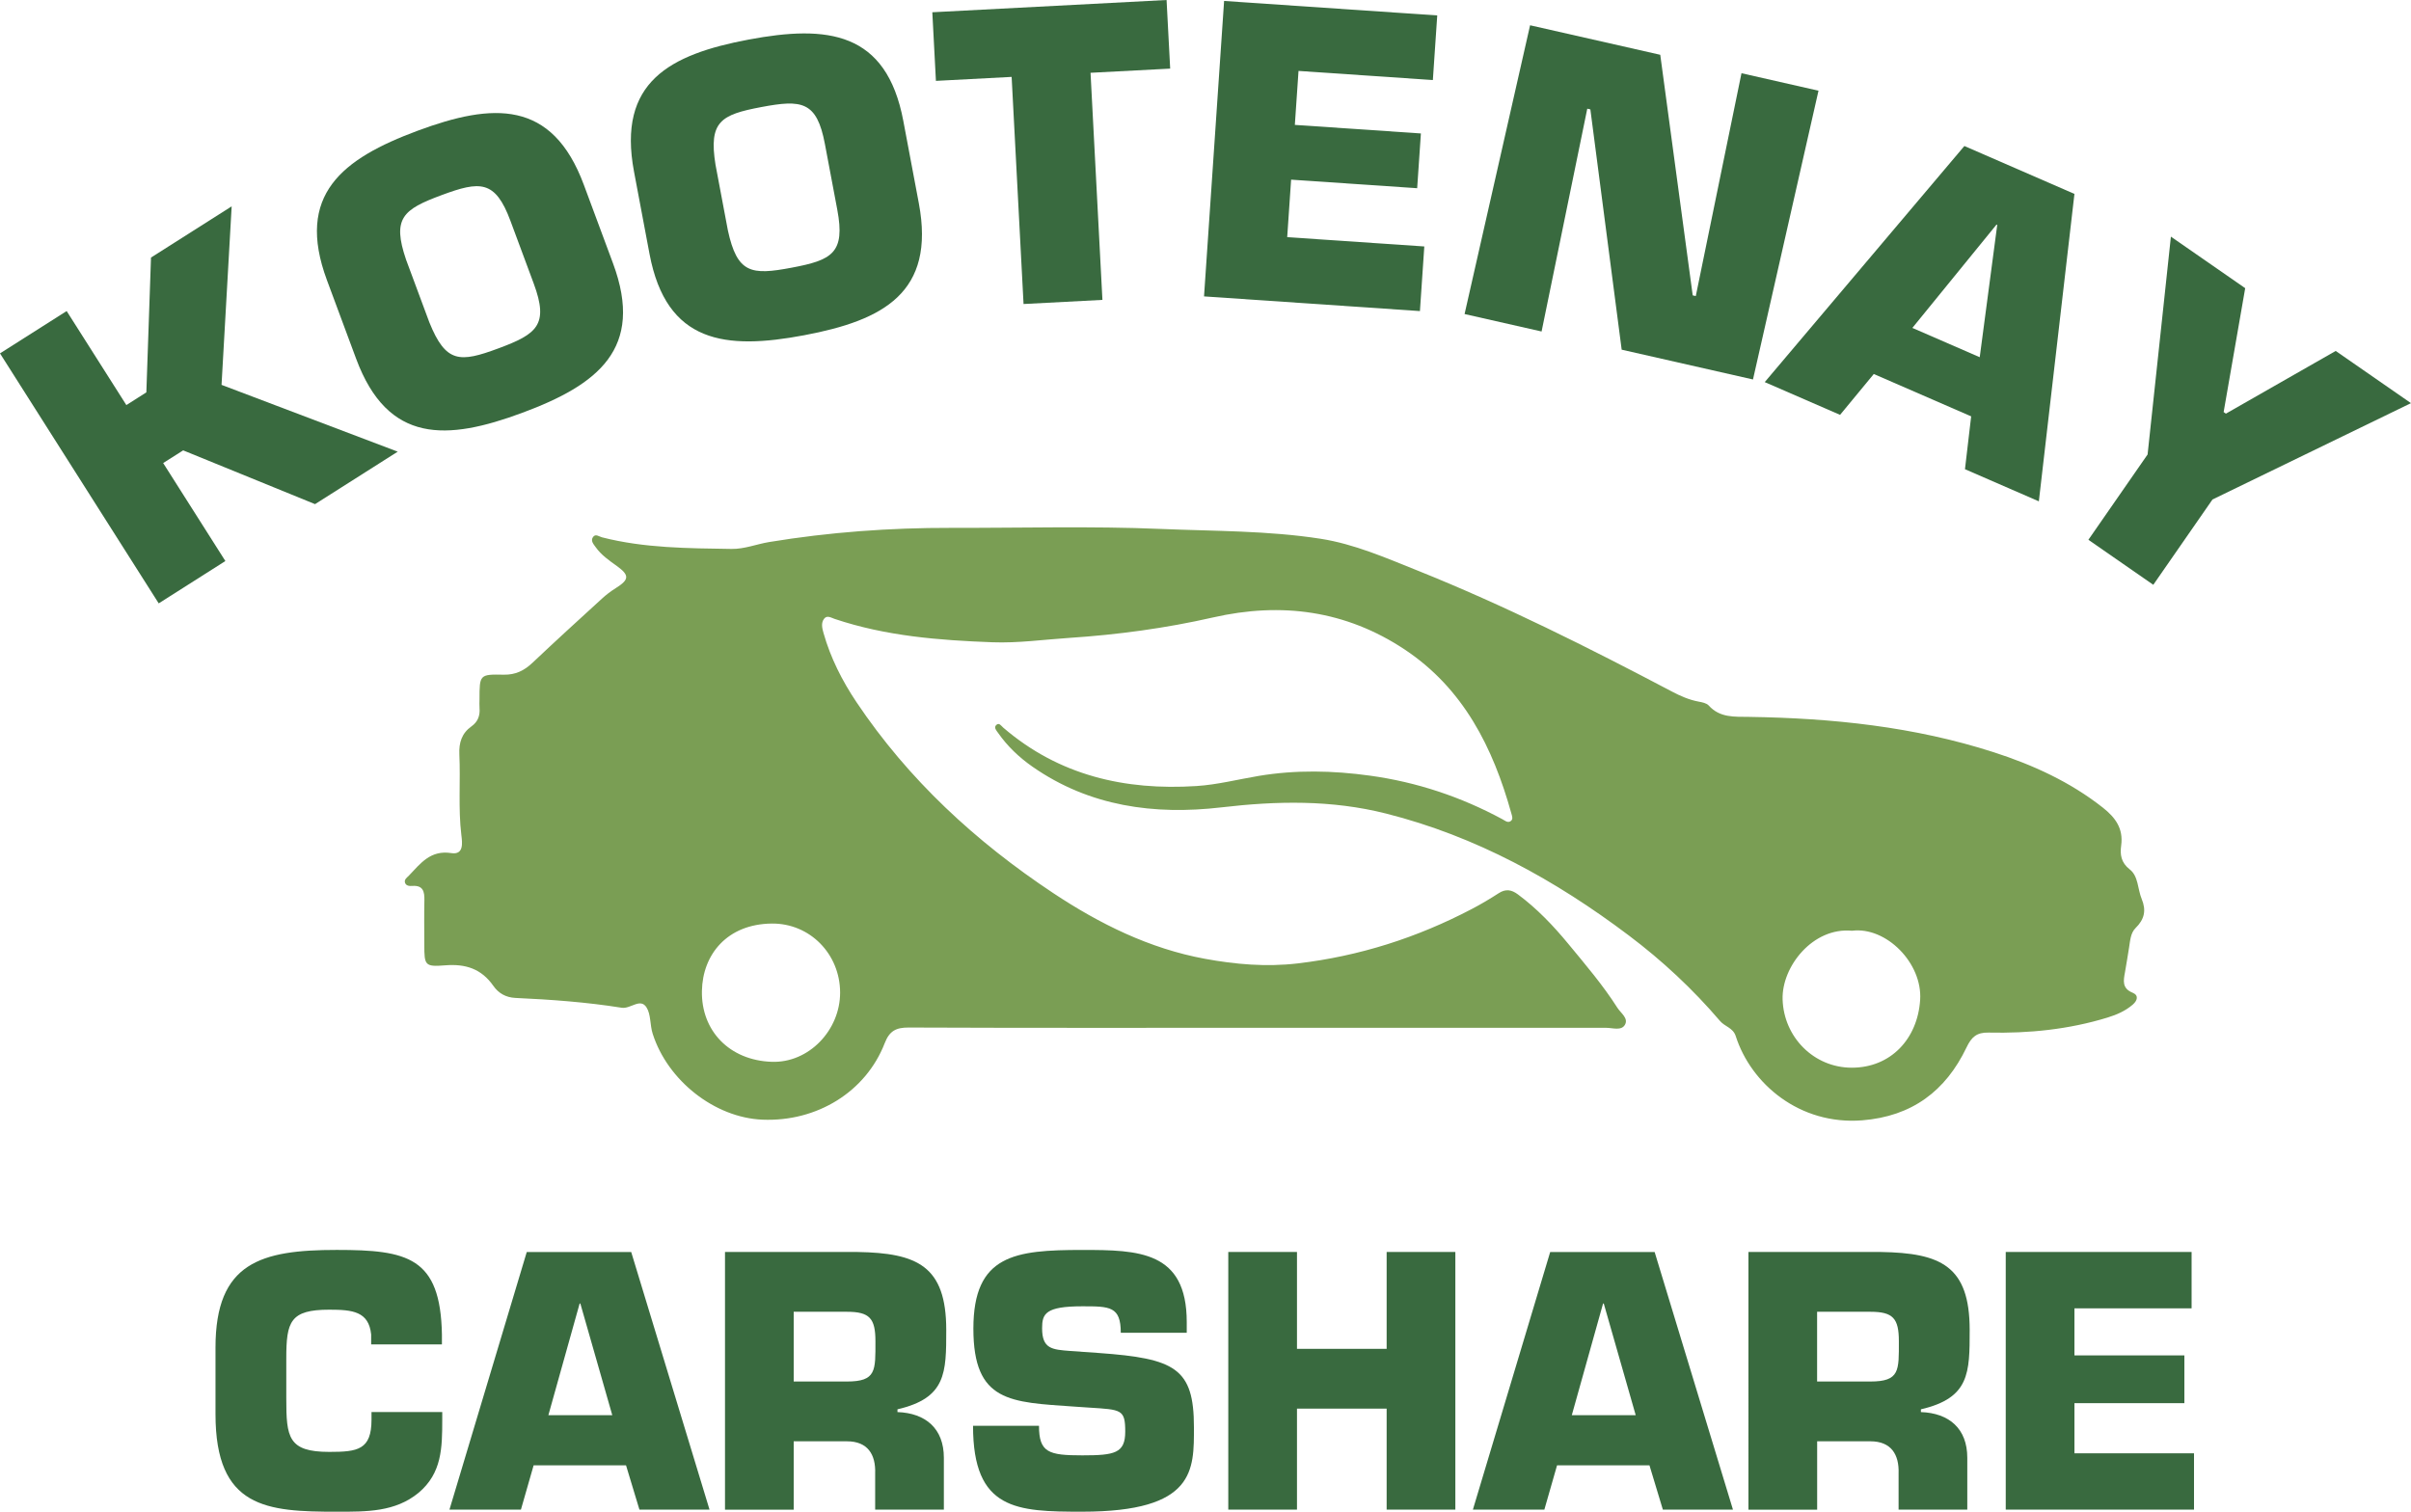
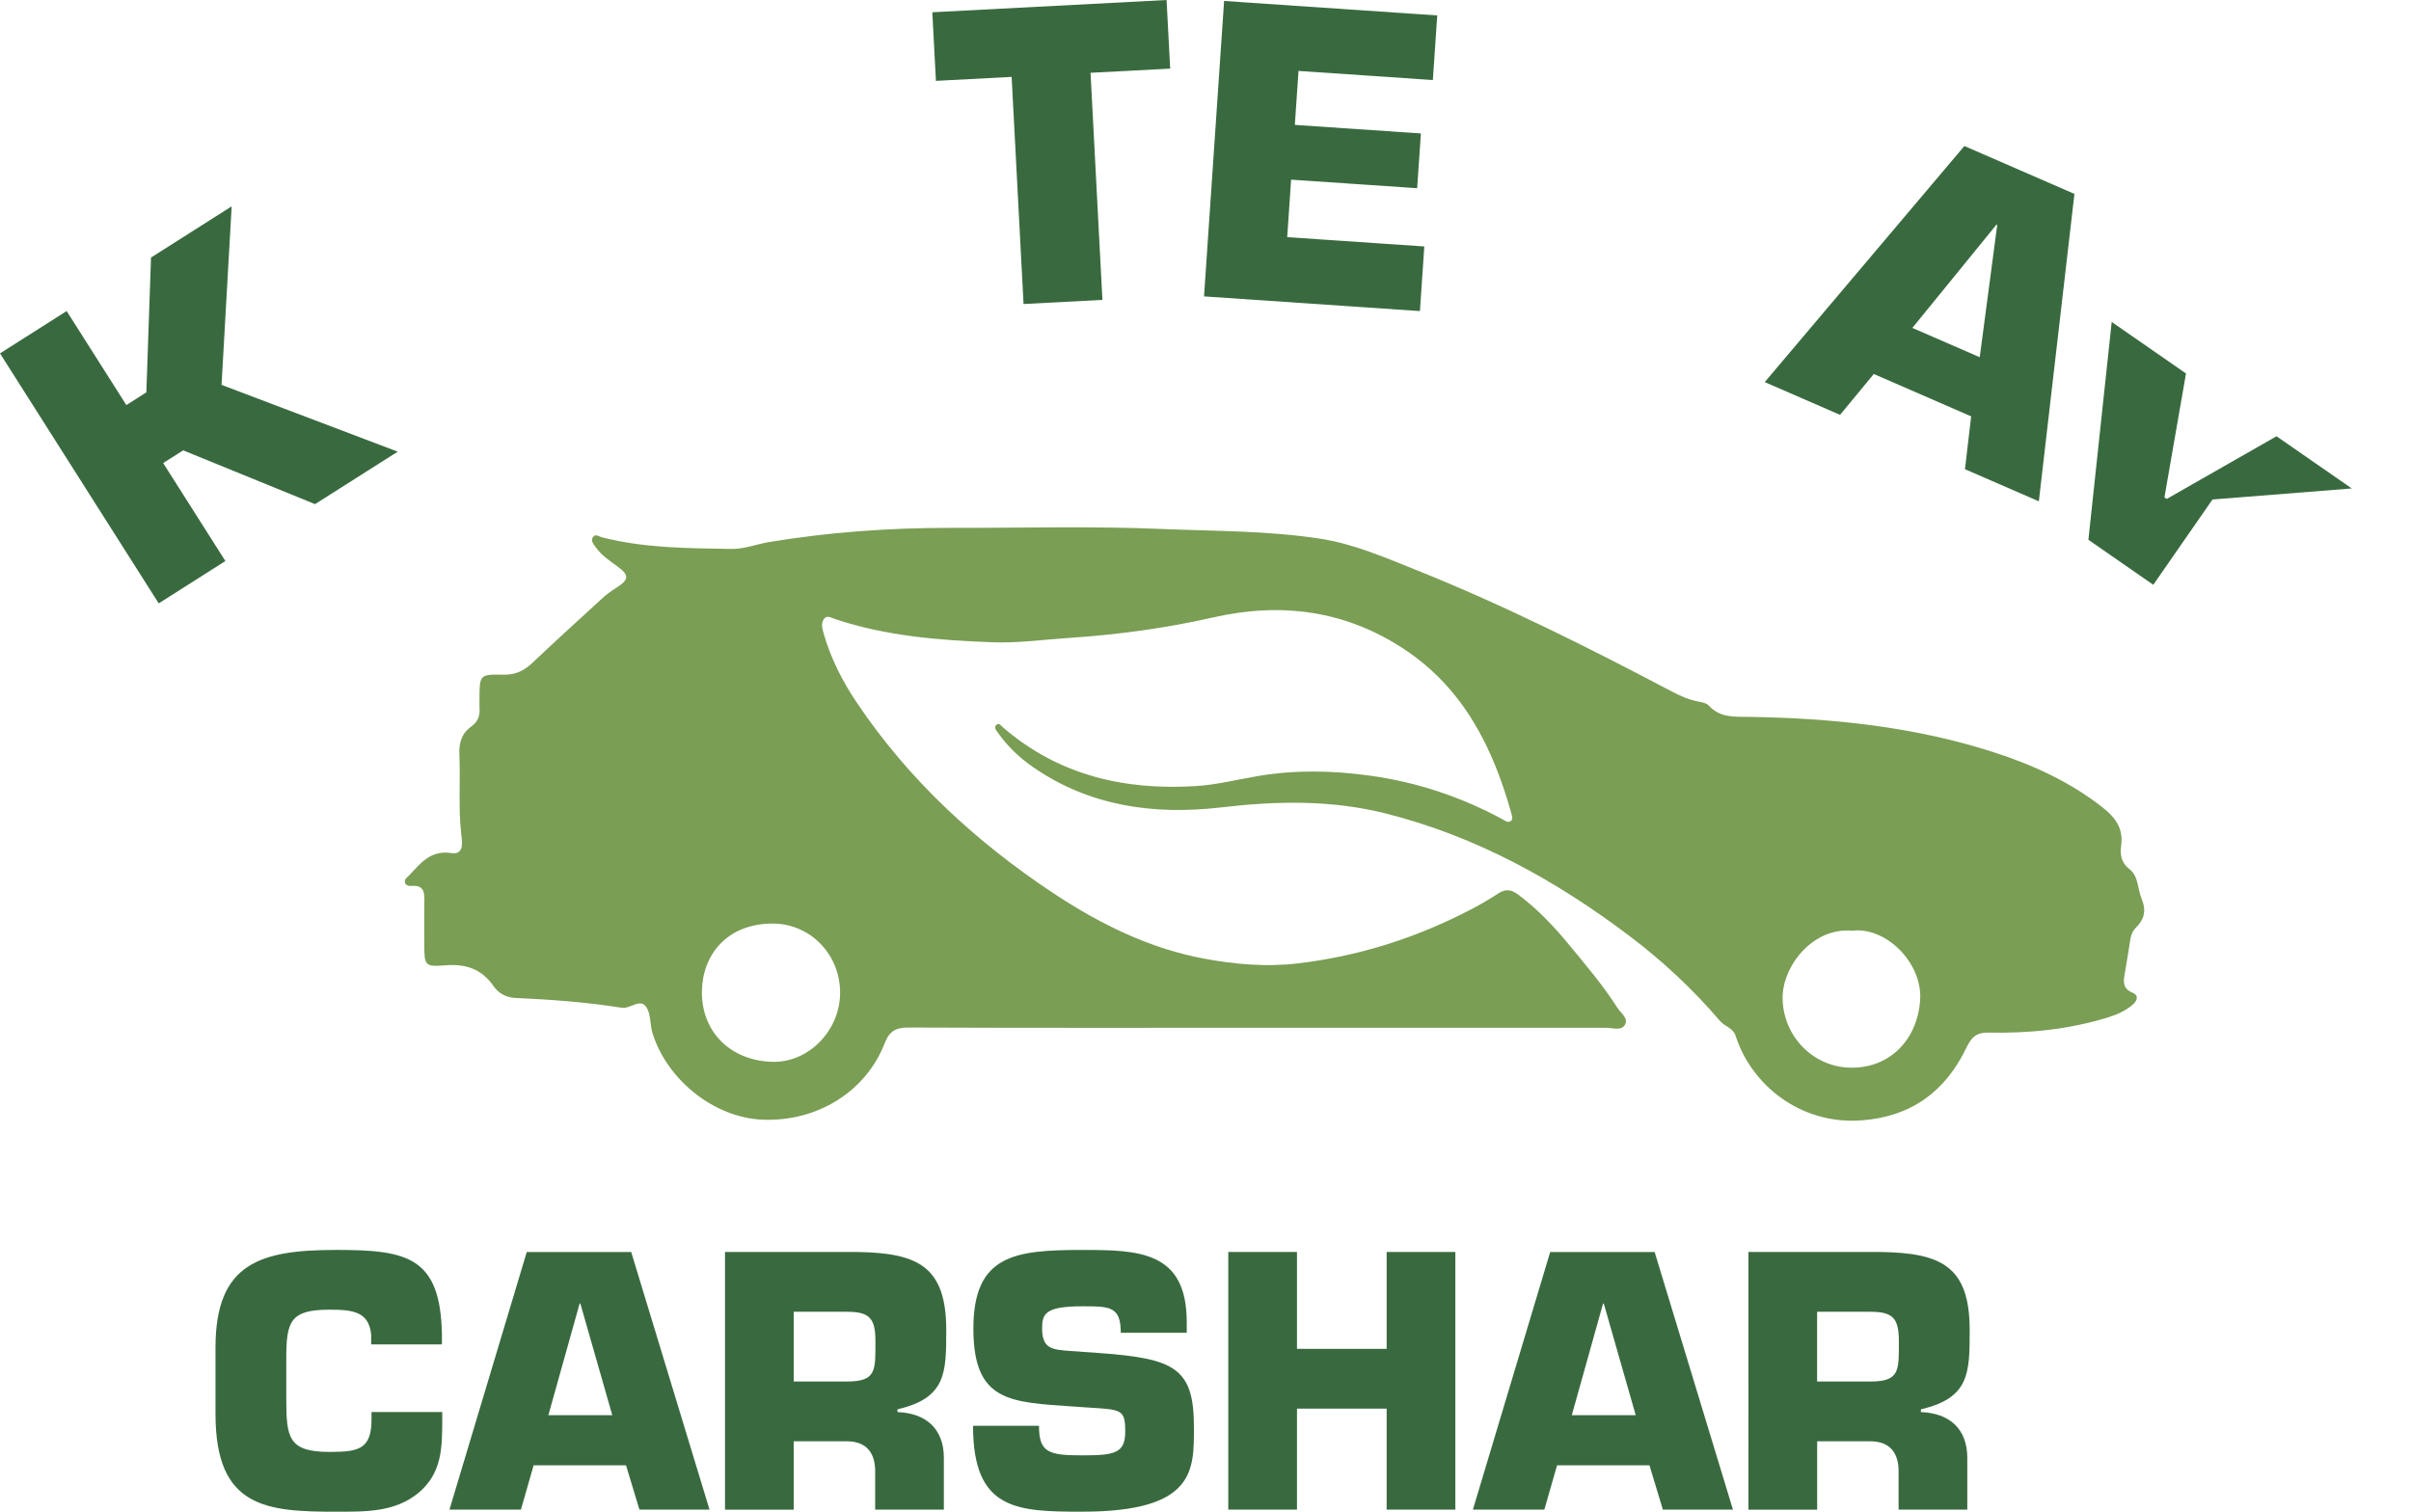
<svg xmlns="http://www.w3.org/2000/svg" version="1.1" id="Layer_1" x="0px" y="0px" viewBox="0 0 969.32 607.83" style="enable-background:new 0 0 969.32 607.83;" xml:space="preserve">
  <style type="text/css">
	.st0{fill:#7A9E54;}
	.st1{fill:#396A3F;}
</style>
  <path class="st0" d="M505.81,413.27c-46.83,0-93.65,0.08-140.48-0.11c-5.06-0.02-7.72,1.33-9.63,6.26  c-7.58,19.59-27.24,31.68-49.14,30.79c-19.23-0.79-38.15-15.71-44.16-34.57c-1.13-3.53-0.67-7.71-2.46-10.55  c-2.5-3.99-6.4,0.68-10.01,0.11c-14.13-2.25-28.41-3.29-42.7-3.94c-3.9-0.18-6.84-1.93-8.87-4.84c-4.81-6.88-11.17-8.93-19.37-8.27  c-8.2,0.66-8.39-0.01-8.4-8.22c-0.01-6-0.1-12,0.03-18c0.07-3.46-0.54-6-4.81-5.71c-1.14,0.08-2.56,0.03-2.98-1.3  c-0.41-1.3,0.82-2.07,1.6-2.89c4.65-4.86,8.64-10.32,17-9.01c5.12,0.8,4.43-4.15,4.06-7.21c-1.31-10.81-0.31-21.65-0.81-32.45  c-0.22-4.74,0.97-8.53,4.87-11.3c2.58-1.83,3.49-4.31,3.24-7.37c-0.1-1.16-0.01-2.33-0.01-3.5c0.01-9.93,0.01-10.11,9.78-9.91  c4.73,0.09,8.22-1.66,11.55-4.81c9.19-8.7,18.55-17.23,27.89-25.76c1.71-1.57,3.59-3,5.56-4.23c5.45-3.42,5.59-5.18,0.46-8.88  c-3.11-2.24-6.28-4.41-8.54-7.6c-0.85-1.2-2.12-2.53-1.08-4.04c1.02-1.49,2.44-0.21,3.63,0.09c17.1,4.38,34.6,4.39,52.07,4.67  c5.2,0.08,10.09-1.94,15.17-2.78c24.2-3.98,48.54-5.74,73.04-5.69c28.16,0.06,56.36-0.76,84.47,0.43c21.41,0.91,43,0.65,64.21,3.96  c13.46,2.1,26.15,7.65,38.82,12.73c35.13,14.09,68.9,31.05,102.35,48.68c3.41,1.8,6.88,3.33,10.7,4.05c1.44,0.27,3.24,0.6,4.13,1.59  c4.51,4.99,10.34,4.47,16.19,4.56c33.41,0.5,66.43,3.91,98.4,14.22c15.74,5.08,30.7,11.9,43.84,22.26  c5.02,3.96,8.31,8.37,7.38,15.23c-0.49,3.6-0.12,6.85,3.49,9.66c3.44,2.67,3.11,7.87,4.75,11.82c1.93,4.64,1.1,8.22-2.44,11.7  c-2.07,2.04-2.18,5.15-2.64,7.94c-0.54,3.28-1.04,6.57-1.63,9.84c-0.62,3.38-1.26,6.48,3.08,8.25c2.56,1.05,1.9,3.17,0.05,4.77  c-2.96,2.56-6.47,4.08-10.16,5.21c-15.58,4.78-31.6,6.4-47.8,6.04c-4.82-0.11-6.89,1.8-8.89,5.99  c-8.38,17.54-21.99,27.71-41.9,29.29c-25.25,1.99-44.77-14.75-50.87-33.85c-1.08-3.38-4.38-3.82-6.3-6.07  c-10.96-12.84-23.27-24.31-36.74-34.45c-29.52-22.25-61.4-39.85-97.55-48.98c-21.95-5.54-43.88-5.1-66.27-2.48  c-26.82,3.13-52.92-0.33-75.91-16.38c-5.35-3.74-10.06-8.21-13.82-13.6c-0.64-0.91-1.76-2.07-0.77-3.09  c1.19-1.23,2.06,0.31,2.85,0.99c22.43,19.28,48.95,25.34,77.67,23.5c8.41-0.54,16.72-2.68,25.08-4.08  c14.9-2.48,29.72-2.17,44.71-0.1c18.88,2.61,36.52,8.5,53.22,17.51c1,0.54,2.06,1.54,3.22,0.85c1.27-0.75,0.68-2.14,0.39-3.19  c-7.37-26.47-19.26-50.21-42.89-65.9c-23.61-15.67-49.51-19.16-77.05-12.88c-19.01,4.33-38.31,6.93-57.79,8.22  c-10.29,0.68-20.53,2.14-30.88,1.76c-21.51-0.8-42.89-2.48-63.5-9.41c-1.35-0.46-2.98-1.57-4.16-0.09c-1.36,1.71-0.8,3.89-0.27,5.77  c2.84,10.03,7.51,19.24,13.28,27.84c20.9,31.17,47.96,56.09,79.05,76.72c18.72,12.42,38.76,22.35,61.03,26.44  c12.21,2.24,24.58,3.34,37.24,1.86c24.82-2.92,48.05-10.35,70.08-21.9c3.68-1.93,7.27-4.06,10.76-6.32  c2.81-1.83,5.14-1.46,7.73,0.46c7.68,5.7,14.22,12.56,20.27,19.89c6.89,8.35,13.93,16.59,19.76,25.74c1.36,2.13,4.55,4.19,2.99,6.83  c-1.46,2.48-4.93,1.19-7.49,1.19C599.13,413.29,552.47,413.27,505.81,413.27z M337.76,399.07c-0.04-15.46-12.14-27.88-27.48-27.72  c-17.93,0.19-27.81,12.43-28.08,27.11c-0.3,16.02,11.05,27.88,28.04,28.48C325.19,427.48,337.8,414.21,337.76,399.07z   M744.57,374.24c-15.74-1.48-28.27,14.42-27.89,27.59c0.44,15.12,12.5,27.45,27.76,27.48c15.71,0.03,26.54-11.6,27.54-27.29  C772.93,387.26,758.33,372.5,744.57,374.24z" />
  <g>
    <path class="st1" d="M177.8,567.78v3.04c0,11.33-0.14,21.55-9.53,29.42c-9.39,7.74-20.86,7.6-32.87,7.6   c-28.18,0-48.76-1.38-48.76-39.23v-26.8c0-34.25,18.37-39.23,48.76-39.23c28.45,0,41.71,2.9,42.27,33.98v4h-28.45v-4   c-0.97-9.25-7.46-9.95-16.85-9.95c-15.75,0-17.27,4.83-17.27,19.61v16.16c0,15.47,0.69,21.41,17.27,21.41   c11.46,0,16.99-0.83,16.99-12.98v-3.04H177.8z" />
    <path class="st1" d="M214.54,589.19l-5.11,17.82H180.7l31.08-103.59h41.99l31.49,103.59h-28.18l-5.39-17.82H214.54z M233.32,524.13   h-0.28l-12.57,44.89h25.69L233.32,524.13z" />
    <path class="st1" d="M291.47,503.41h53.32c23.9,0.41,35.64,5.52,35.64,31.35c0,17.27,0,27.35-19.61,31.91v1.11   c11.33,0.41,18.65,6.63,18.65,18.37v20.86h-27.62v-14.5c0.28-7.74-3.04-12.98-11.33-12.98H319.1v27.49h-27.62V503.41z    M340.5,555.49c11.88,0,11.46-4.42,11.46-16.16c0-9.25-2.35-11.88-11.46-11.88H319.1v28.04H340.5z" />
    <path class="st1" d="M441.75,544.02c30.66,2.21,38.26,6.08,38.26,29.83c0,17.13,0.69,33.98-44.89,33.98   c-26.38,0-43.92-0.55-43.92-34.53h26.52c0,10.77,3.87,11.88,17.4,11.88c12.98,0,17.27-0.83,17.27-9.53c0-8.98-1.52-8.84-14.5-9.67   l-6.08-0.41c-25.55-1.8-40.47-1.66-40.47-31.35s16.71-31.63,43.79-31.63c22.65,0,41.99,0.41,41.99,29.01v4.28h-26.52   c0-10.63-4.42-10.63-15.47-10.63c-14.92,0-16.16,3.04-16.16,8.84c0,8.29,4.01,8.56,11.33,9.12L441.75,544.02z" />
    <path class="st1" d="M585.11,607.01h-27.62V566.4h-36.05v40.61h-27.62V503.41h27.62v38.95h36.05v-38.95h27.62V607.01z" />
    <path class="st1" d="M626,589.19l-5.11,17.82h-28.73l31.08-103.59h41.99l31.49,103.59h-28.18l-5.39-17.82H626z M644.78,524.13   h-0.28l-12.57,44.89h25.69L644.78,524.13z" />
    <path class="st1" d="M702.93,503.41h53.32c23.9,0.41,35.64,5.52,35.64,31.35c0,17.27,0,27.35-19.61,31.91v1.11   c11.33,0.41,18.65,6.63,18.65,18.37v20.86h-27.62v-14.5c0.28-7.74-3.04-12.98-11.33-12.98h-21.41v27.49h-27.62V503.41z    M751.96,555.49c11.88,0,11.46-4.42,11.46-16.16c0-9.25-2.35-11.88-11.46-11.88h-21.41v28.04H751.96z" />
-     <path class="st1" d="M834.01,544.99h44.2v19.2h-44.2v20.17h48.07v22.65h-75.69V503.41h74.72v22.65h-47.1V544.99z" />
  </g>
  <g>
    <path class="st1" d="M50.8,162.87l8.04-5.1l1.87-54.21l32.43-20.59l-4.07,71.78l70.83,26.86l-33.24,21.1l-53.02-21.62l-8.04,5.1   l25.01,39.4l-26.8,17.02L0,142.09l26.8-17.02L50.8,162.87z" />
-     <path class="st1" d="M143.17,144.22l-11.72-31.55c-12.77-34.38,6.23-48.88,36.44-60.1c30.21-11.22,54.07-12.63,66.84,21.75   l11.72,31.55c12.77,34.38-6.23,48.88-36.44,60.1C179.79,177.19,155.93,178.6,143.17,144.22z M214.57,113.98l-9.34-25.15   c-6.13-16.52-12.25-16.11-27.73-10.36c-15.48,5.75-19.93,9.26-14.24,25.95l9.34,25.15c6.64,16.5,12.3,16.26,27.78,10.51   C215.87,134.33,220.76,130.65,214.57,113.98z" />
-     <path class="st1" d="M261.13,102.09l-6.23-33.07c-6.79-36.04,14.38-47.13,46.05-53.1c31.67-5.97,55.43-3.33,62.22,32.7l6.23,33.07   c6.79,36.04-14.38,47.13-46.05,53.1C291.68,140.76,267.92,138.12,261.13,102.09z M336.62,84.31l-4.97-26.37   c-3.26-17.32-9.36-17.95-25.58-14.89c-16.22,3.06-21.21,5.77-18.41,23.18l4.97,26.37c3.76,17.38,9.39,18.1,25.61,15.04   C334.46,104.59,339.91,101.79,336.62,84.31z" />
    <path class="st1" d="M443.22,120.58l-31.71,1.66l-4.79-91.32l-30.44,1.6l-1.45-27.59L469.01,0l1.45,27.59l-32.02,1.68   L443.22,120.58z" />
    <path class="st1" d="M520.58,50.22l50.68,3.44l-1.5,22.02l-50.68-3.44l-1.57,23.12l55.12,3.74l-1.76,25.98l-86.8-5.9l8.07-118.79   l85.69,5.82l-1.76,25.98l-54.01-3.67L520.58,50.22z" />
-     <path class="st1" d="M619.78,133.29l-30.96-7.02l26.34-116.11l52.33,11.87l13.05,96.73l1.24,0.28l18.37-89.6l30.96,7.03   l-26.34,116.11l-52.79-11.98l-12.59-96.62l-1.24-0.28L619.78,133.29z" />
    <path class="st1" d="M753.34,150.38l-13.56,16.43l-30.28-13.17l80.26-94.93l44.25,19.26L819.7,201.58l-29.7-12.92l2.49-21.25   L753.34,150.38z M802.97,90.43l-0.29-0.13l-33.83,41.55l27.08,11.78L802.97,90.43z" />
-     <path class="st1" d="M889.51,200.84l-23.8,34.3l-26.09-18.1l23.8-34.3l9.37-87.59l29.87,20.72l-8.67,49.82l0.91,0.63l44.15-25.21   l30.26,20.99L889.51,200.84z" />
+     <path class="st1" d="M889.51,200.84l-23.8,34.3l-26.09-18.1l9.37-87.59l29.87,20.72l-8.67,49.82l0.91,0.63l44.15-25.21   l30.26,20.99L889.51,200.84z" />
  </g>
</svg>